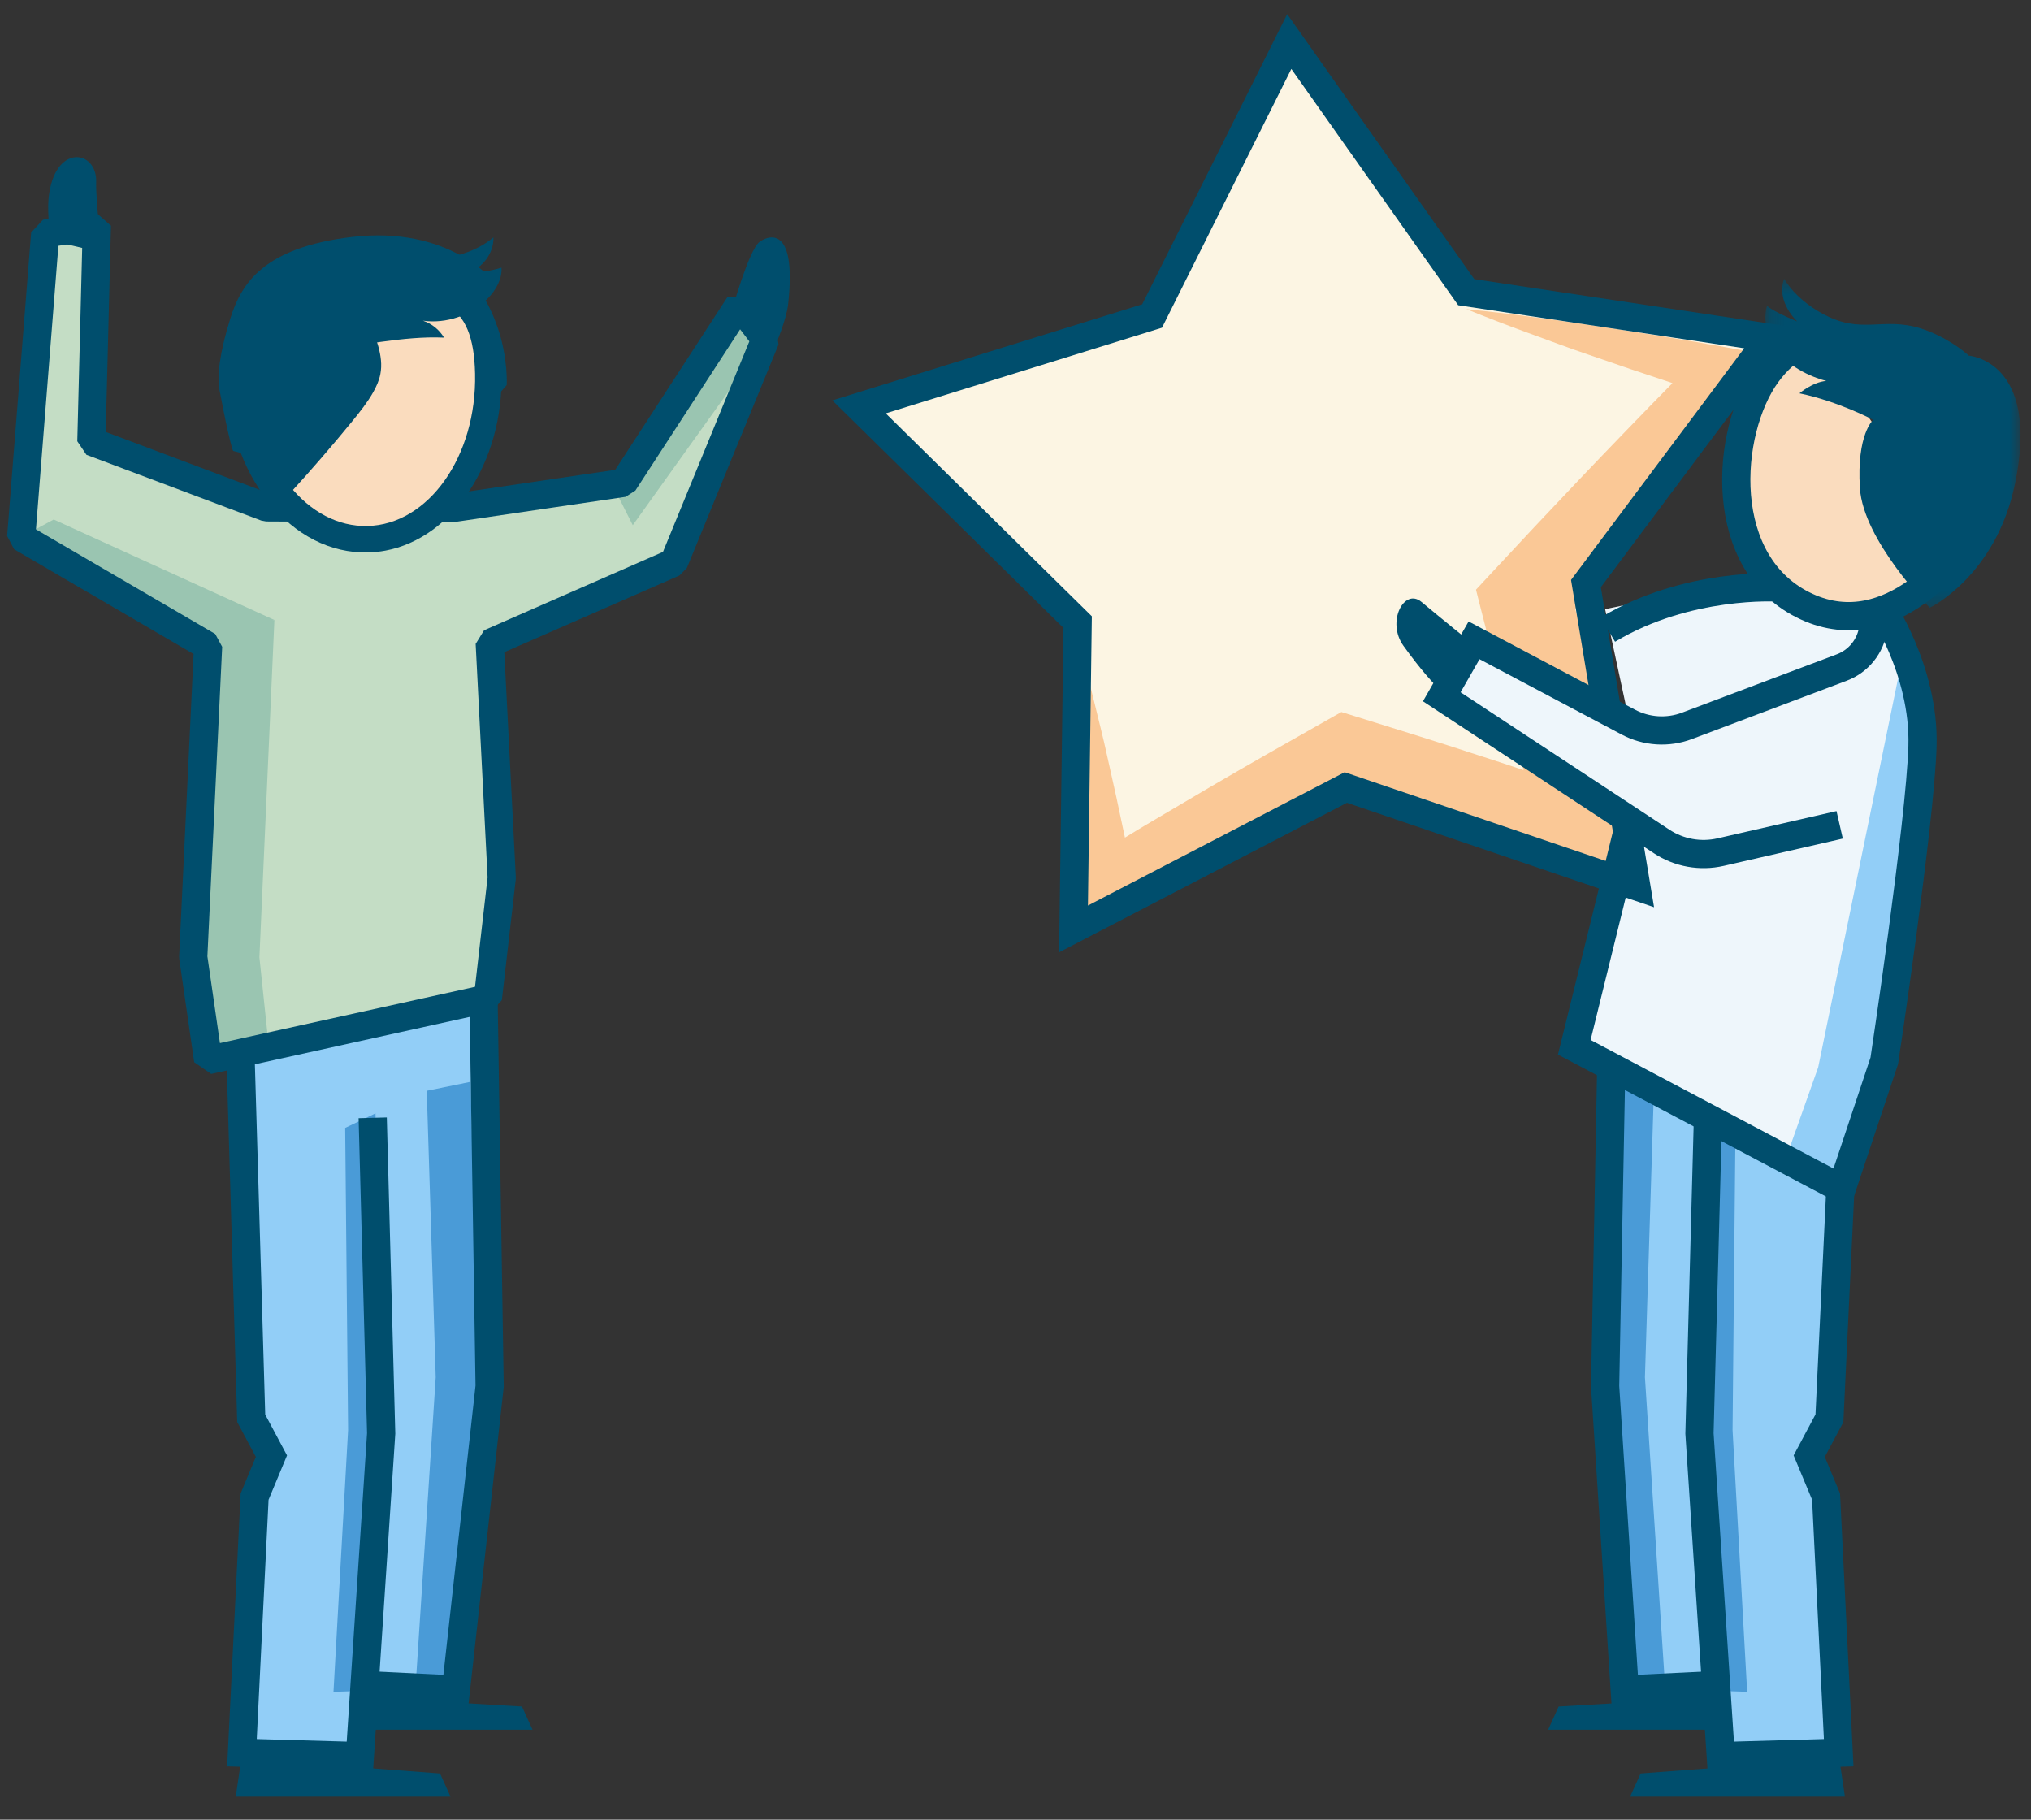
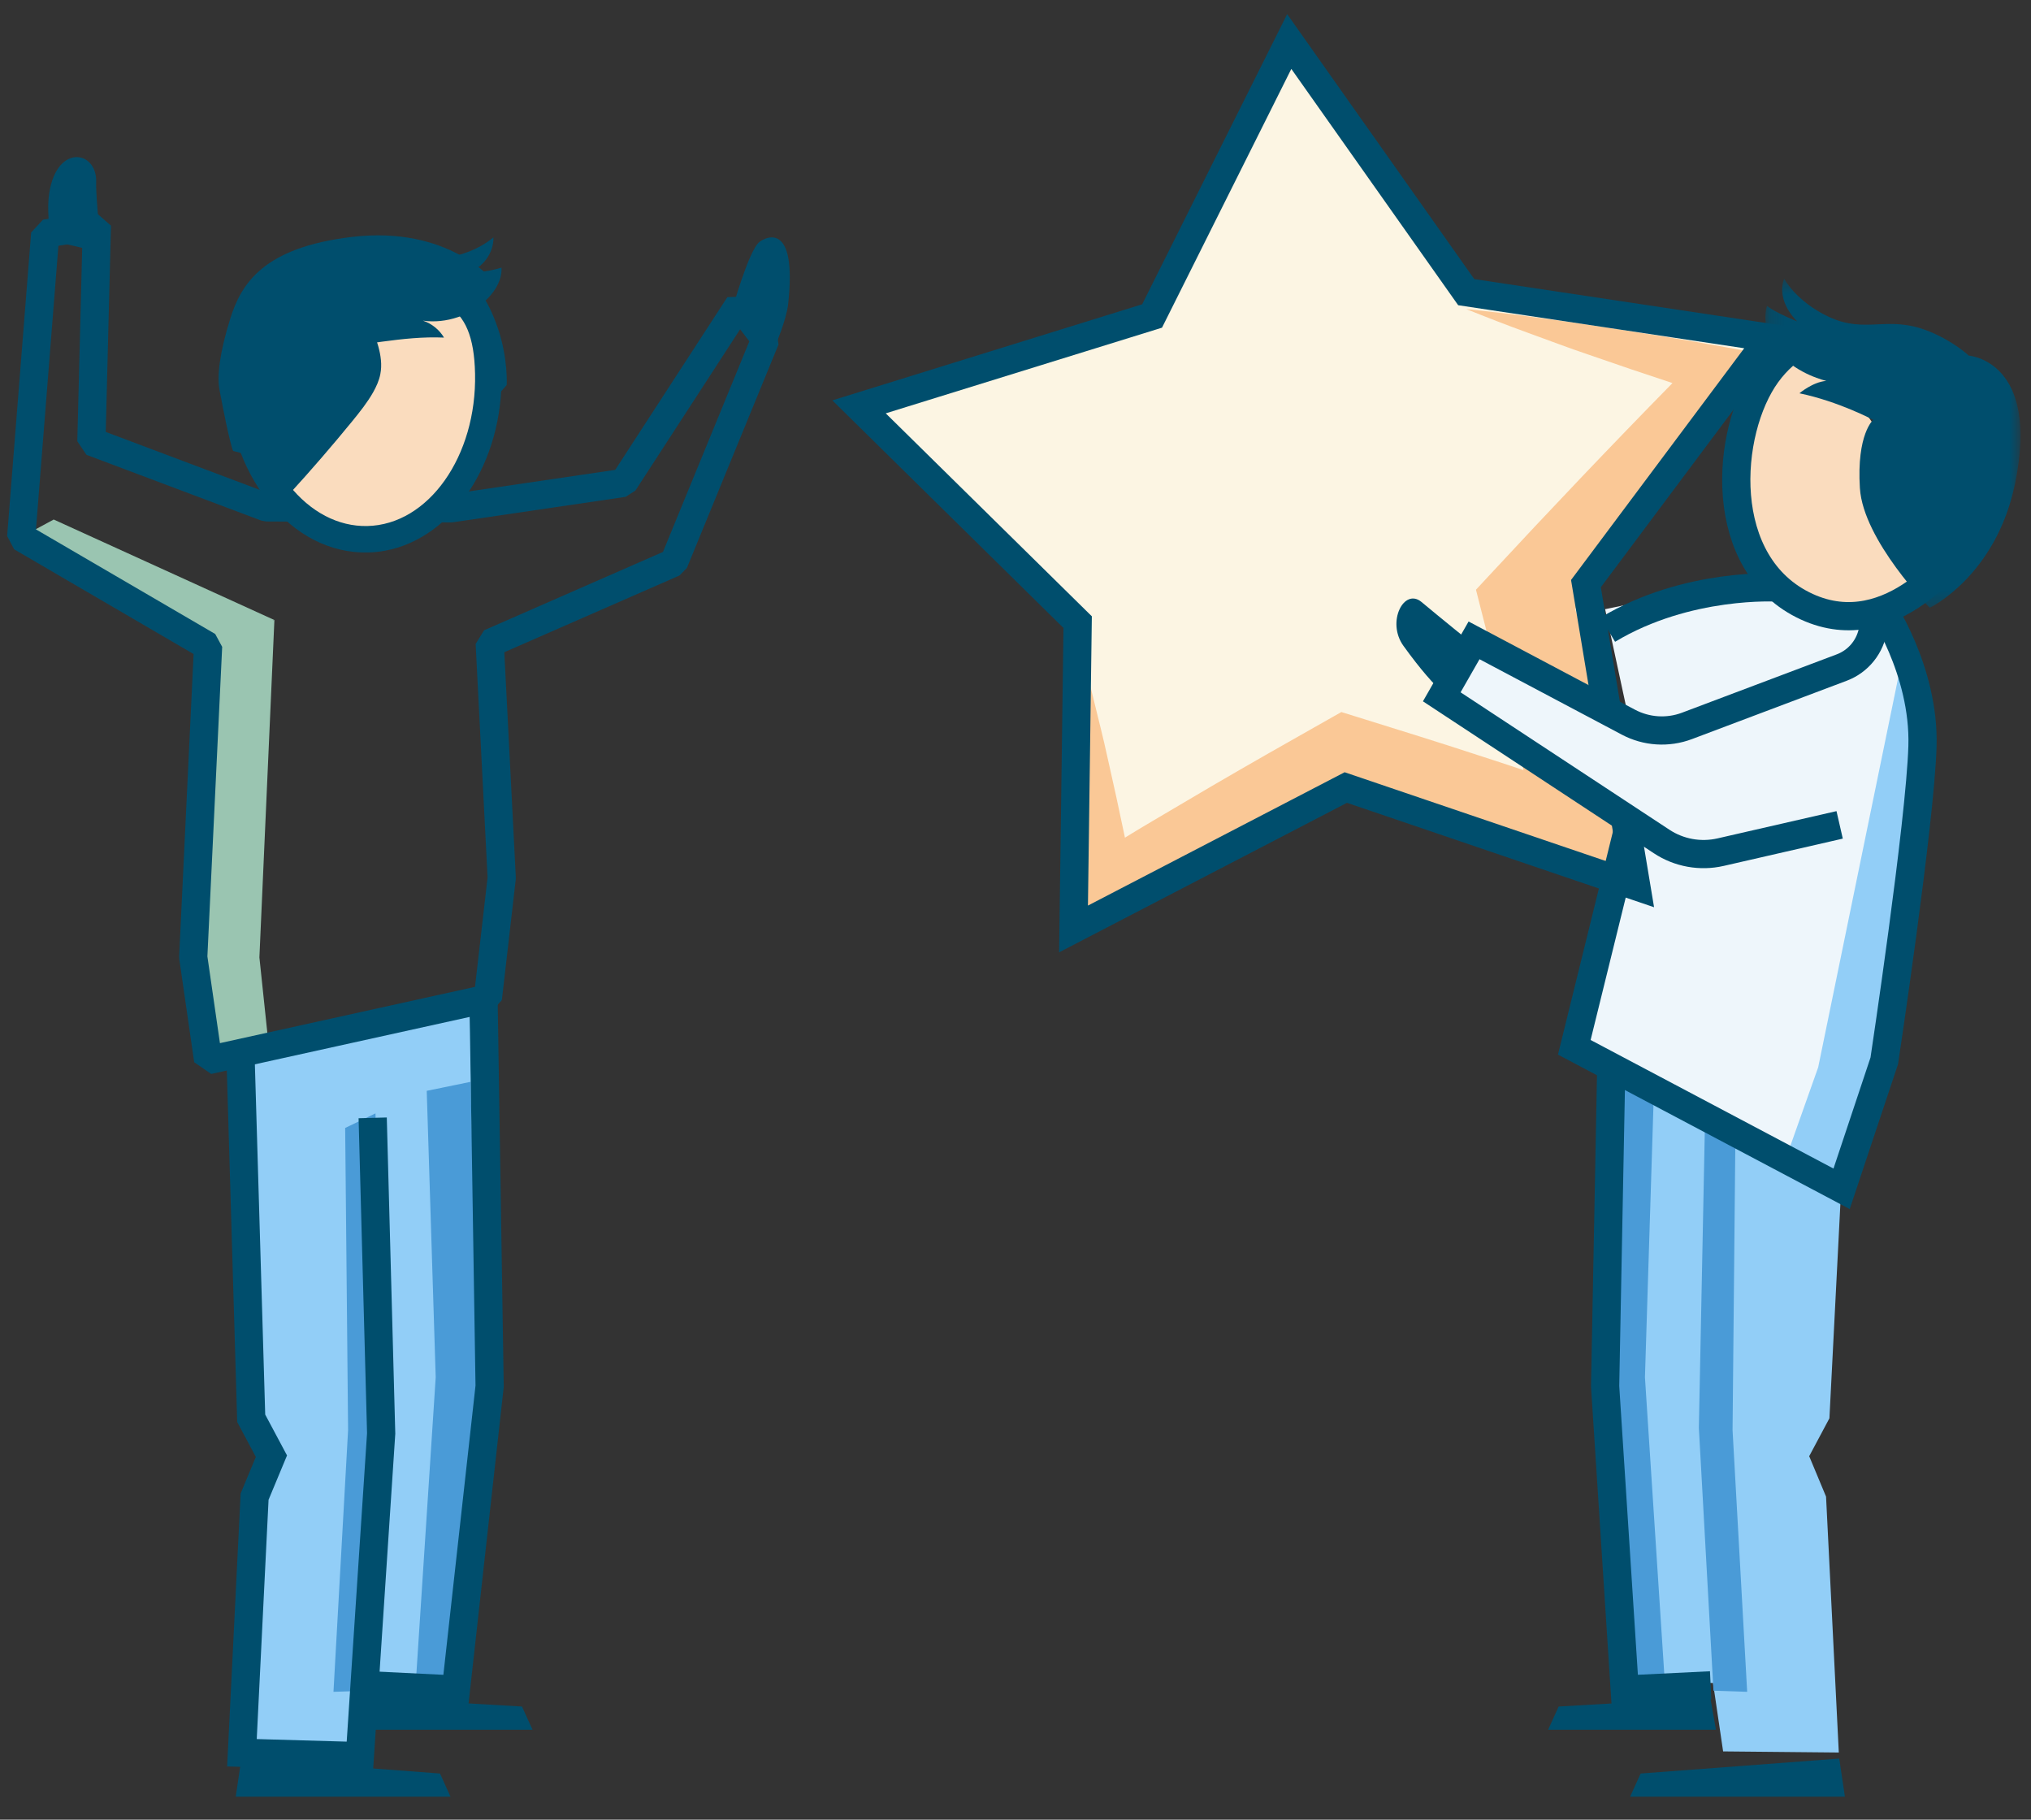
<svg xmlns="http://www.w3.org/2000/svg" xmlns:xlink="http://www.w3.org/1999/xlink" width="144px" height="129px" viewBox="0 0 144 129" version="1.1">
  <rect x="0" y="0" width="144" height="129" fill="#333333" stroke="none" />
  <title>illu_stern_polychrome</title>
  <defs>
    <polygon id="path-1" points="0.168 0.385 18.257 0.385 18.257 23.714 0.168 23.714" />
  </defs>
  <g id="Symbols" stroke="none" stroke-width="1" fill="none" fill-rule="evenodd">
    <g id="Group-82" transform="translate(1, 2)">
      <polygon id="Fill-1" fill="#FCF5E3" points="90.409 0.943 102.957 18.712 124.468 21.948 111.445 39.373 115.014 60.831 94.419 53.83 75.114 63.856 75.407 42.105 59.907 26.843 80.684 20.401" />
      <g id="Group-81" transform="translate(0, 0.372)">
        <path d="M124.083,22.739 L121.3,22.233 C118.268,21.682 115.22,21.195 112.166,20.735 C110.644,20.484 109.104,20.305 107.573,20.088 C106.041,19.877 104.501,19.7 102.957,19.539 C104.397,20.118 105.843,20.681 107.296,21.209 C108.751,21.731 110.196,22.291 111.659,22.78 C113.628,23.468 115.603,24.134 117.58,24.786 C113.183,29.263 108.864,33.812 104.602,38.407 L103.648,39.435 L104.032,40.948 C104.986,44.719 105.994,48.475 107.023,52.225 C105.972,51.875 104.92,51.523 103.863,51.187 C101.019,50.254 98.159,49.367 95.3,48.478 L94.104,48.107 L93.157,48.642 C90.389,50.206 87.621,51.774 84.875,53.381 L80.763,55.805 C80.091,56.198 79.425,56.603 78.76,57.011 C78.362,55.097 77.949,53.186 77.512,51.278 C77.213,49.88 76.844,48.491 76.511,47.098 C76.173,45.706 75.798,44.318 75.407,42.932 C75.368,44.371 75.345,45.809 75.357,47.242 C75.376,48.674 75.357,50.111 75.41,51.538 C75.473,54.4 75.566,57.257 75.725,60.106 L75.861,62.586 L78.349,61.483 C79.804,60.837 81.273,60.218 82.718,59.55 L87.058,57.562 C89.566,56.402 92.057,55.208 94.547,54.012 C97.017,54.932 99.487,55.85 101.971,56.73 C104.783,57.756 107.62,58.712 110.447,59.696 L115.901,61.592 L114.297,56.034 C112.824,50.932 112.283,45.851 110.677,40.788 C114.927,35.64 118.137,30.455 122.218,25.159 L124.083,22.739 Z" id="Fill-2" fill="#FAC896" />
        <path d="M123.848,38.529 L112.805,40.815 L115.26,52.21 L110.472,71.855 L129.533,82.051 L132.559,72.813 C132.559,72.813 136.063,54.02 135.346,48.605 C134.629,43.189 132.4,40.163 132.4,40.163 L123.848,38.529 Z" id="Fill-4" fill="#EEF6FB" />
        <path d="M125.041,39.281 C125.041,39.281 118.637,38.875 112.996,42.268" id="Stroke-6" stroke="#004E6D" stroke-width="2" />
        <polygon id="Stroke-8" stroke="#004E6D" stroke-width="2" points="90.409 0.571 102.957 18.34 124.468 21.576 111.445 39.001 115.014 60.459 94.419 53.458 75.114 63.484 75.407 41.733 59.907 26.471 80.684 20.029" />
        <path d="M103.412,43.27 C103.412,43.27 101.006,41.328 99.789,40.307 C98.549,39.267 97.281,41.718 98.507,43.416 C101.016,46.898 102.12,47.339 102.12,47.339 L103.412,43.27 Z" id="Fill-10" fill="#004E6D" />
        <polygon id="Fill-12" fill="#92CEF7" points="113.207 73.53 112.729 95.669 114.004 117.17 120.454 116.931 121.171 121.789 129.373 121.868 128.469 103.727 127.274 100.861 128.708 98.173 129.532 82.051" />
        <polygon id="Fill-14" fill="#4A9BD7" points="113.159 74.323 116.264 74.96 115.628 95.267 117.061 117.246 113.956 117.246 112.601 95.028" />
        <polyline id="Stroke-16" stroke="#004E6D" stroke-width="2" points="120.287 117.106 114.194 117.404 112.805 95.903 113.239 73.287" />
        <polygon id="Fill-18" fill="#004E6D" points="114.577 125 129.806 125 129.404 122.297 115.323 123.357" />
        <polygon id="Fill-20" fill="#004E6D" points="108.764 120.252 120.664 120.252 120.261 117.982 109.51 118.609" />
        <polygon id="Fill-22" fill="#4A9BD7" points="119.897 76.557 122.047 77.592 121.84 99.01 122.876 117.565 120.486 117.485 119.451 98.85" />
-         <polyline id="Stroke-24" stroke="#004E6D" stroke-width="2" points="129.484 81.888 128.708 98.174 127.275 100.861 128.469 103.728 129.365 121.885 121.004 122.124 119.495 99.248 120.096 76.875" />
        <polygon id="Fill-26" fill="#92CEF7" points="32.313 68.53 32.791 95.669 31.516 117.17 25.066 116.931 24.349 121.789 16.147 121.868 17.051 103.727 18.246 100.861 16.812 98.173 15.988 72.051" />
        <polygon id="Fill-28" fill="#4A9BD7" points="32.361 74.323 29.256 74.96 29.892 95.267 28.459 117.246 31.564 117.246 32.919 95.028" />
        <polyline id="Stroke-30" stroke="#004E6D" stroke-width="2" points="25.233 117.106 31.326 117.404 33.715 95.903 33.281 68.287" />
        <polygon id="Fill-32" fill="#004E6D" points="30.942 125 15.713 125 16.116 122.297 30.197 123.357" />
        <polygon id="Fill-34" fill="#004E6D" points="36.756 120.252 24.856 120.252 25.259 117.982 36.01 118.609" />
        <polygon id="Fill-36" fill="#4A9BD7" points="25.623 76.557 23.473 77.592 23.68 99.01 22.644 117.565 25.034 117.485 26.069 98.85" />
        <polyline id="Stroke-38" stroke="#004E6D" stroke-width="2" points="16.035 71.888 16.811 98.174 18.245 100.861 17.051 103.728 16.154 121.885 24.516 122.124 26.025 99.248 25.424 76.875" />
        <path d="M133.964,43.824 L127.912,73.289 L125.682,79.58 L129.664,81.65 L132.212,74.802 C132.212,74.802 137.866,44.78 133.964,43.824" id="Fill-40" fill="#92CEF7" />
        <path d="M127.606,21.558 C127.606,21.558 125.802,22.018 124.264,24.139 C121.321,28.196 120.623,37.667 127.107,40.642 C133.194,43.435 137.926,36.579 137.926,36.579 L127.606,21.558 Z" id="Fill-42" fill="#FADCBE" />
        <path d="M127.606,21.558 C127.606,21.558 125.802,22.018 124.264,24.139 C121.321,28.196 120.623,37.667 127.107,40.642 C133.194,43.435 137.926,36.579 137.926,36.579" id="Stroke-44" stroke="#004E6D" stroke-width="2" />
        <g id="Group-48" transform="translate(124, 17)">
          <mask id="mask-2" fill="white">
            <use xlink:href="#path-1" />
          </mask>
          <g id="Clip-47" />
          <path d="M1.497,0.385 C1.497,0.385 2.343,2.006 4.672,3.092 C7.327,4.329 8.806,2.933 11.739,4.106 C13.518,4.817 14.587,5.839 14.587,5.839 C14.587,5.839 19.675,6.182 17.869,14.913 C16.514,21.469 11.822,23.714 11.822,23.714 C11.822,23.714 7.102,18.947 6.869,15.235 C6.627,11.394 7.813,10.393 7.813,10.393 C7.813,10.393 5.353,9.083 2.581,8.509 C2.581,8.509 3.534,7.7 4.488,7.631 C4.488,7.631 2.469,7.171 1.224,5.751 C-0.315,3.997 0.282,2.312 0.282,2.312 C0.847,2.782 2.425,3.414 2.425,3.414 C2.425,3.414 0.9,2.026 1.497,0.385" id="Fill-46" fill="#004E6D" mask="url(#mask-2)" />
        </g>
        <path d="M132.279,40.496 C132.279,40.496 135.465,45.115 135.305,50.531 C135.146,55.946 132.598,72.829 132.598,72.829 L129.572,81.906 L110.619,71.873 L114.577,55.813" id="Stroke-49" stroke="#004E6D" stroke-width="2" />
        <polygon id="Fill-51" fill="#EEF6FB" points="103.412 43.27 101.342 46.932 117.268 57.684 122.018 47.886 116.817 50.005" />
        <path d="M129.433,56.105 L120.993,58.039 C119.555,58.368 118.045,58.096 116.814,57.285 L101.223,47.027 L103.512,43.025 L114.455,48.824 C115.738,49.504 117.251,49.6 118.61,49.088 L129.584,44.951 C130.78,44.5 131.634,43.432 131.812,42.167 L132.001,40.815" id="Stroke-53" stroke="#004E6D" stroke-width="2" />
-         <polygon id="Fill-55" fill="#C4DDC5" points="30.963 33.665 17.874 33.597 5.48 28.934 5.141 13.717 2.438 14.786 0.504 35.705 13.754 43.436 12.701 65.477 13.758 72.787 33.59 68.411 33.722 43.227 46.777 37.51 53.272 21.674 51.408 19.24 43.211 31.862" />
        <polygon id="Fill-57" fill="#9AC5B1" points="18.455 41.584 2.807 34.458 0.504 35.705 13.754 43.436" />
-         <polygon id="Fill-59" fill="#9AC5B1" points="43.865 34.863 52.534 22.745 53.271 21.674 51.408 19.239 42.508 32.172" />
        <polygon id="Fill-61" fill="#9AC5B1" points="17.392 65.501 18.455 41.584 13.713 42.76 12.702 65.477 13.758 72.787 18.145 72.655" />
        <polygon id="Stroke-63" stroke="#004E6D" stroke-width="2" stroke-linejoin="bevel" points="30.963 33.665 17.874 33.597 5.48 28.934 5.869 13.6 2.206 14.189 0.504 35.705 13.754 43.436 12.701 65.477 13.758 72.787 33.59 68.411 34.573 59.866 33.722 43.227 46.777 37.51 53.272 21.674 51.408 19.24 43.211 31.862" />
        <path d="M50.848,19.805 C50.848,19.805 52.06,15.415 52.835,14.788 C53.234,14.465 55.539,13.218 54.88,19.19 C54.754,20.325 53.951,22.181 53.951,22.181 L50.848,19.805 Z" id="Fill-65" fill="#004E6D" />
        <path d="M6.199,15.521 C6.199,15.521 5.777,11.559 5.819,10.566 C5.918,8.213 2.809,7.748 2.441,11.736 C2.343,12.796 2.585,14.678 2.585,14.678 L6.199,15.521 Z" id="Fill-67" fill="#004E6D" />
        <path d="M34.925,24.925 L33.74,26.28 C33.74,26.28 33.369,24.439 33.261,23.857 C33.179,23.42 32.727,21.847 32.727,21.847 C32.727,21.847 30.519,24.641 24.248,24.612 C20.08,24.592 16.626,22.885 16.483,22.543 C16.483,22.543 15.932,24.905 16.046,25.686 C16.282,27.299 16.77,29.919 16.77,29.919 L15.529,29.597 C15.529,29.597 15.301,29.191 14.561,25.258 C14.384,24.315 14.557,22.674 15.326,20.215 C16.096,17.756 17.656,15.173 23.95,14.425 C30.84,13.606 33.963,17.532 33.963,17.532 L32.564,17.792 C32.564,17.792 33.501,18.524 34.317,20.949 C35.032,23.075 34.925,24.925 34.925,24.925" id="Fill-69" fill="#004E6D" />
        <path d="M25.056,35.856 C29.922,35.752 33.757,30.485 33.62,24.092 C33.484,17.699 29.768,17.408 24.902,17.512 C20.035,17.617 15.861,18.075 15.997,24.469 C16.134,30.862 20.19,35.96 25.056,35.856" id="Fill-71" fill="#FADCBE" />
        <path d="M19.302,15.855 C21.748,14.999 24.453,14.956 26.962,15.608 C27.425,15.729 27.882,15.872 28.354,15.95 C29.001,16.057 29.665,16.038 30.317,15.951 C31.643,15.776 32.953,15.31 33.985,14.457 C34.013,15.58 33.198,16.67 32.114,16.96 C32.939,16.959 33.764,16.838 34.556,16.603 C34.604,17.42 34.156,18.194 33.585,18.78 C32.412,19.986 30.651,20.591 28.985,20.36 C29.606,20.564 30.148,20.999 30.482,21.561 C27.533,21.427 24.623,22.195 21.679,22.384 C20.772,22.442 19.804,22.43 19.034,21.948 C17.987,21.292 17.475,19.802 17.206,18.651 C16.872,17.218 18.098,16.276 19.302,15.855" id="Fill-73" fill="#004E6D" />
        <path d="M16.935,24.449 C16.997,27.337 17.904,30.024 19.487,32.015 C21.011,33.932 22.983,34.963 25.037,34.919 C29.375,34.829 32.808,29.977 32.682,24.112 C32.57,18.862 30.113,18.34 24.922,18.45 C23.452,18.482 22.151,18.543 21.048,18.748 C18.365,19.248 16.853,20.599 16.935,24.449 M25.077,36.794 C22.423,36.852 19.916,35.569 18.019,33.183 C16.181,30.873 15.13,27.784 15.059,24.489 C14.895,16.79 20.667,16.663 24.882,16.574 C29.12,16.484 34.394,16.372 34.558,24.073 C34.694,30.431 31.091,35.778 26.317,36.667 C25.912,36.742 25.498,36.786 25.077,36.794" id="Fill-75" fill="#004E6D" />
        <path d="M21.724,20.373 C21.724,20.373 19.514,22.268 18.484,23.567 C17.453,24.866 16.559,27.498 16.559,27.498 L17.35,19.436 L21.724,20.373 Z" id="Fill-77" fill="#0066B3" />
        <path d="M15.694,20.498 C15.319,21.527 15.088,22.609 15.146,23.679 C15.207,24.785 15.572,25.842 15.947,26.879 C16.169,27.493 16.395,28.106 16.625,28.717 C17.209,30.269 17.945,31.946 19.517,32.645 C21.058,30.96 22.549,29.235 23.989,27.472 C24.518,26.822 25.044,26.164 25.453,25.443 C25.683,25.036 25.878,24.605 25.965,24.156 C26.098,23.492 25.997,22.814 25.819,22.173 C25.262,20.165 23.922,18.404 22.134,17.238 C21.506,16.827 20.73,16.324 19.916,16.336 C19.091,16.349 18.29,16.913 17.691,17.419 C16.721,18.239 16.108,19.36 15.694,20.498" id="Fill-79" fill="#004E6D" />
      </g>
    </g>
  </g>
</svg>